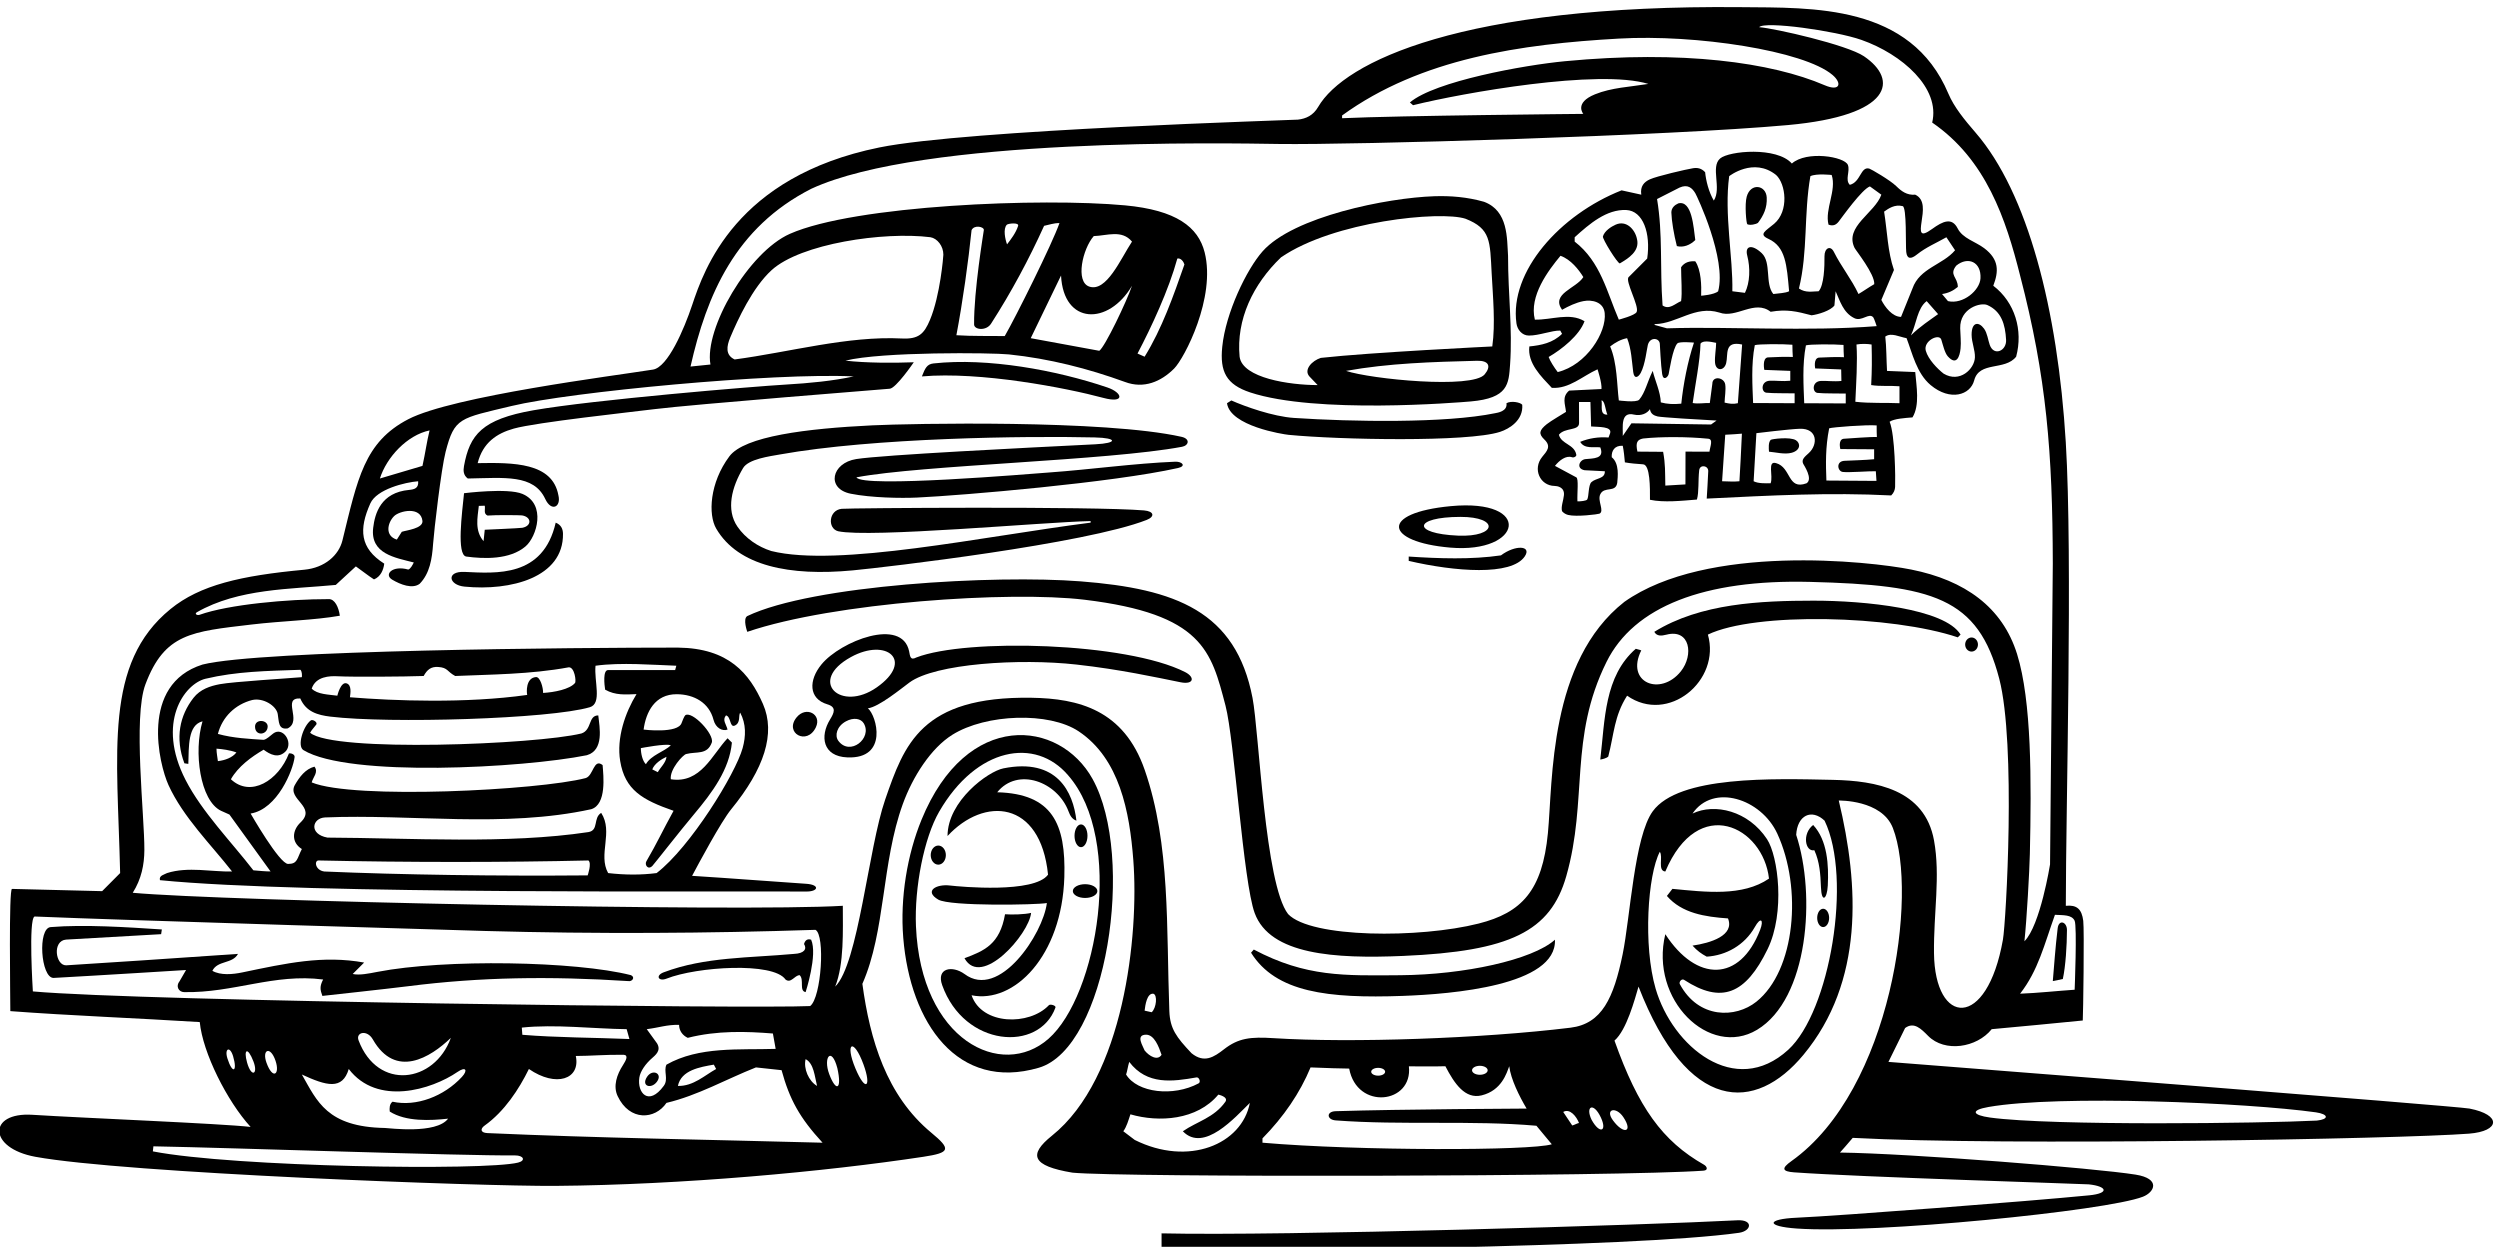
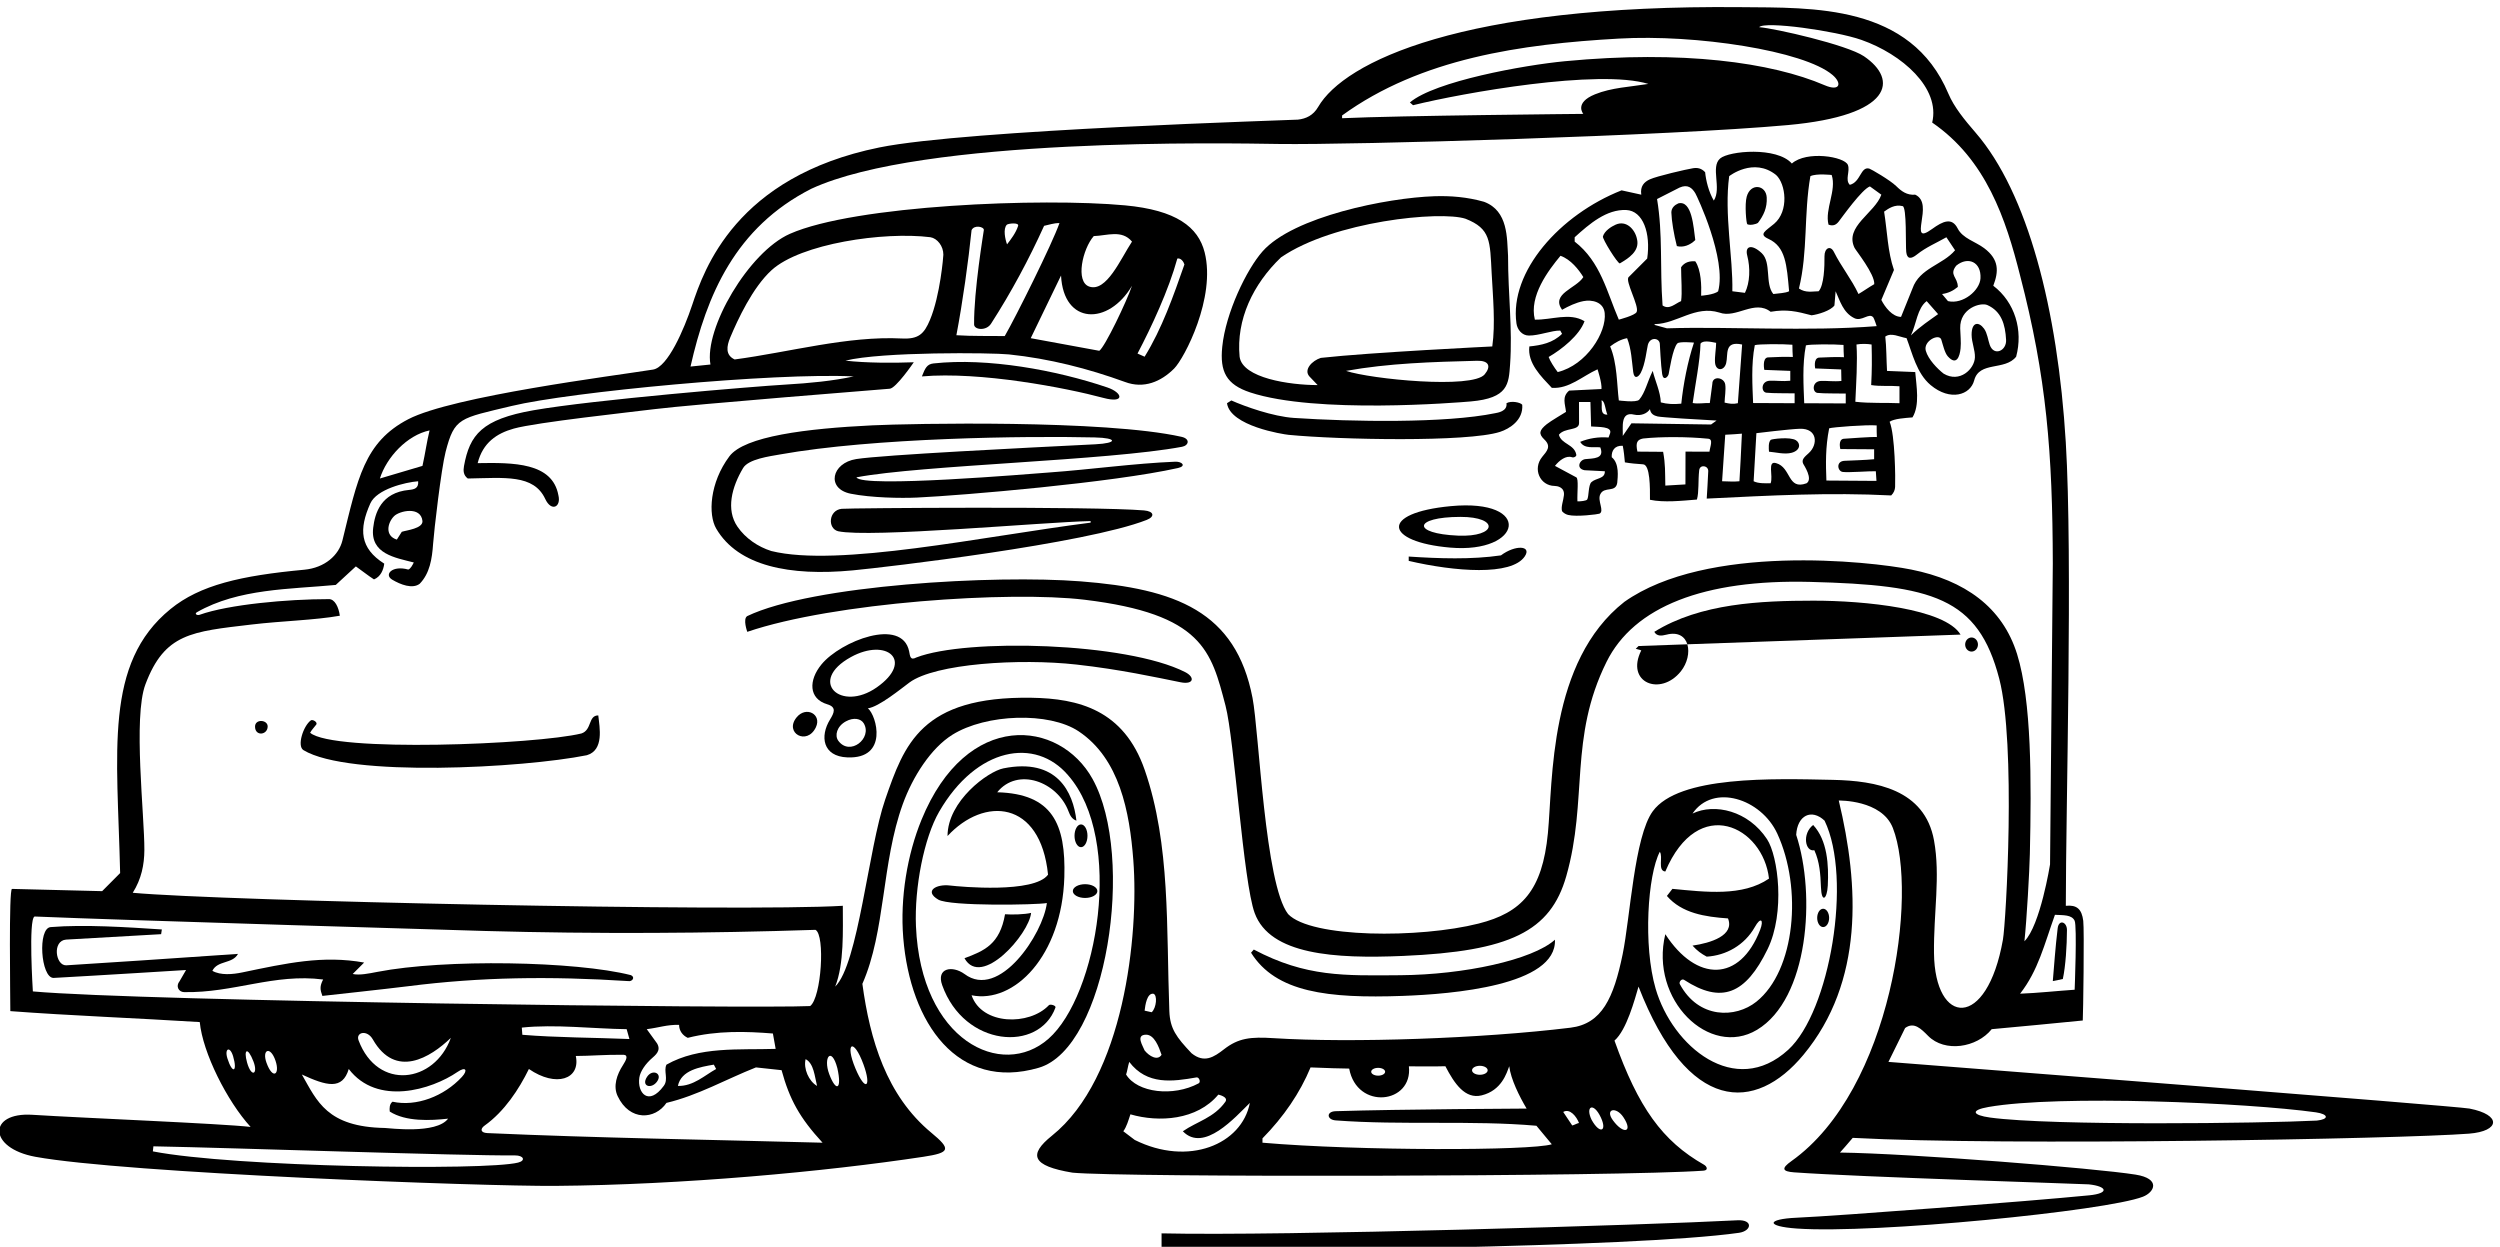
<svg xmlns="http://www.w3.org/2000/svg" version="1.1" id="svg1" width="688.706" height="343.468" viewBox="0 0 688.706 343.468">
  <defs id="defs1" />
  <g id="g1" transform="translate(-75.621,-278.094)">
    <path id="path1" d="m 5683.63,3552.74 c -27.26,5.3 -1117.67,89.83 -1203.54,96.69 11.21,23.48 24.04,47.98 34.54,70.14 18.38,13.52 33.07,-1.57 47.77,-16.39 34.3,-34.57 100.42,-24.73 131.6,14.02 62.87,5.71 122.47,11.43 188.61,17.96 0.81,10.61 3.35,187.79 1,206.46 -3.05,24.29 -13.25,33.42 -36.11,31.13 0,202.5 14.48,719.59 -0.07,960.1 -16.75,276.6 -79.19,516.61 -186.59,641.04 -23.04,26.68 -44.79,53.01 -56.62,81.08 -78.25,185.79 -280.97,177.66 -429.85,179.13 -577.82,5.7 -821.36,-113.39 -875.47,-206.62 -10.19,-17.57 -25,-24.45 -41.97,-26.35 -8.46,-0.96 -685.39,-20.74 -866.88,-57.62 -297.98,-60.54 -363.39,-253.55 -387.72,-326.18 -17.01,-50.81 -50.52,-129.04 -81.19,-133.93 -80.91,-12.91 -414.96,-55.07 -506.87,-102.79 -91.34,-47.43 -104.93,-123.13 -136.43,-251.17 -7.53,-30.58 -36.5,-56.6 -79.04,-60.58 -131.43,-12.28 -215.945,-31.63 -277.109,-81.49 C 783.434,4474.67 811.645,4292.4 817.418,4040.52 l -37.273,-37.45 -186.665,4.67 c -7,1.16 -3.5,-225.17 -3.5,-253.17 123.668,-9.33 262.543,-14.52 392.364,-22.68 6.086,-63.35 56.566,-163.9 105.326,-217.18 -60.72,7 -342.428,18.25 -452.19,25.15 -92.132,5.79 -92.175,-68.99 6.536,-87.04 184.738,-33.78 924.584,-61.46 1077.294,-60.21 262.76,2.14 558.16,29.4 761.76,60.25 56.14,8.5 57.77,15.73 16.54,49.87 -93.03,77.02 -127.11,192.69 -142.79,308.36 48.13,109.16 39.62,250.46 83.66,372.2 20.66,57.12 58.45,116.05 102.72,143.71 69.67,43.51 200.68,47.89 261.7,7.05 84.55,-56.58 105.41,-165.79 113.12,-266.83 11.88,-155.92 -19.58,-451.26 -168.53,-570.63 -49.22,-39.45 -42.03,-62.54 42.51,-76.59 100.04,-10 1135.08,-8.4 1306.99,4.12 10.47,0.77 7.19,8.83 1.28,12.19 -86.55,49.16 -136.38,118.77 -185.63,257.21 25.31,22.04 41.99,85.55 49.81,111.86 102.41,-263.36 241.86,-261.59 341.59,-141.31 125.44,151.31 115.42,350.64 73.17,526.68 0,0 89.15,2.01 112.08,-56.89 52.57,-134.99 -2.24,-542.34 -210.12,-689.91 -21.21,-15.06 -19.4,-21.51 5.61,-23.32 132.5,-9.59 597.06,-23.81 610.22,-24.86 38.46,-4.03 43.22,-18.54 1.13,-22.7 -125.14,-12.35 -516.05,-42.35 -606.67,-46.42 -61.43,-2.76 -64.57,-17.82 1.17,-22.41 161.39,-11.26 641.15,36.55 716.49,65.89 24.32,9.47 37.48,37.39 -15.01,45.79 -84.12,13.46 -466.15,43.79 -612.45,45.72 0,0 19.94,22.27 26.47,30.43 314.62,-16.9 1133.01,-2.35 1276.3,8.7 64.9,5.01 68.06,38.98 1.2,51.97 z m -817.86,389.03 c 5.24,-11.18 0.03,-142.87 0.03,-142.87 -35,-2.33 -78.17,-7 -113.01,-8.22 37.55,48.17 50.01,101.56 72.17,163.39 17.42,-0.97 34.83,0.47 40.81,-12.3 z m -1517.31,1668 c 163.3,118.38 370.68,147.78 573.17,159.21 159.05,9.24 383.54,-24.99 442.67,-75.32 20.26,-17.25 15.54,-34.98 -16.34,-21.26 -109.71,47.24 -294.56,72.93 -538.01,49.73 -84.48,-8.05 -269.38,-41.44 -321.06,-85.42 l 6.54,-5.72 c 102.99,25.48 384.66,75.64 487.43,44.09 -37.47,-6.02 -76.59,-7.65 -110.61,-21.53 -43.8,-17.87 -24.11,-40.52 -24.11,-40.52 0,0 -382.48,-3.47 -499.68,-8.98 z M 1458.34,4957.41 c -6.2,-25.68 -8.53,-45.51 -14.69,-73.48 l -88.18,-26.13 c 13.88,44.09 56.33,89.81 102.87,99.61 z m -14.69,-187.79 c 0.81,-15.51 -33.04,-18.95 -42.84,-22.22 l -10.24,-16.15 c -25,7.65 -19.7,34.44 -5.84,48.47 11.06,11.19 55.73,21.3 58.92,-10.1 z M 636.648,3795.4 c 0,0 -9.566,149.46 3.5,155.17 183.653,-7.83 908.492,-29.28 933.302,-29.98 229.37,-6.4 462.44,-5.01 684.21,2.36 20.41,-10.62 12.31,-140.38 -11.02,-157.88 -114.3,-5.71 -1383.831,9.92 -1609.992,30.33 z M 2260.93,3599.63 c -17.14,9.79 -28.57,35.92 -23.68,55.51 17.15,-8.98 18.72,-35.9 23.68,-55.51 z m -311.89,44.08 c -6.53,-13.06 4.77,-30.3 -5.72,-44.08 -31.28,-42.59 -55.3,-14.39 -50.48,17.32 1.91,12.61 12.38,28.4 27.6,41.41 10.96,9.37 18.58,19.06 4.92,35.16 l -17.15,23.68 c 26.13,3.26 40.93,9.37 66.96,8.98 0,-12.25 7.35,-22.05 17.96,-26.95 61.23,15.52 121.68,13.34 176.35,8.98 l 5.72,-31.84 c -75.11,-2.45 -158.39,5.72 -226.16,-32.66 z m 102.87,-8.98 c -23.67,-13.06 -47.35,-35.92 -79.19,-35.1 6.53,32.65 45.85,39.21 74.42,44.11 z m -179.62,62.06 c -71.31,2.95 -151.81,2.95 -221.81,8.78 l -1.09,14.89 c 68.59,7.35 148.6,-2.45 217.18,-3.26 z m -496.41,-150.24 c 33.48,-21.23 84.1,-18.78 120.84,-14.69 -24.5,-32.66 -122.63,-19.45 -130.87,-19.31 -120.14,2.12 -140.46,55.49 -172.04,110.75 51.42,-23.73 83.96,-32.57 97.16,11.43 58.85,-77.16 171.3,-43.12 225.28,-6.07 17.43,11.96 21.77,3.36 9.12,-10.33 -37.17,-40.23 -94.47,-62.15 -143.78,-51.37 -6.53,-4.89 -6.45,-14.22 -5.71,-20.41 z m -35.04,149.42 c 47.04,-82.26 119.25,-37.58 161.59,3.26 -33.97,-93.94 -151.5,-110.26 -191.16,-5.22 -6.33,16.78 17.55,23 29.57,1.96 z m -220.35,-48.09 c -9.74,27.22 8.09,35.4 18.76,3.95 9.75,-28.7 -5.8,-40.13 -18.76,-3.95 z m -80.9,8.83 c -6.49,20.67 5.34,26.32 11.83,4.33 9.53,-32.22 -1.31,-37.78 -11.83,-4.33 z m 40.73,-8.53 c -7.72,27.64 1.27,33.32 13.3,1.97 10.09,-26.3 -4.31,-34.13 -13.3,-1.97 z m 561.37,-207.32 c -67.92,-17.2 -588.31,-9.43 -756.506,23.23 l 1.129,10.48 c 166.757,-3.14 640.107,-19.81 749.007,-18.84 17.73,0.16 22.91,-10.68 6.37,-14.87 z m -63.52,61.1 c -14.79,0.66 -15.07,8.95 -5.96,15.45 41.47,29.58 71.31,75.44 91.88,117.32 56.39,-38.82 107.29,-21.17 97.16,26.95 29.39,0 61.89,3.06 99.61,2.45 9.56,-1.04 4.73,-11.09 -2.08,-21.62 -12.35,-19.1 -20.77,-43.05 -10.86,-63.97 24.89,-52.59 77.55,-48.79 101.12,-14.02 65.32,15.51 123.29,48.98 185.34,73.48 l 53.07,-5.72 c 16.55,-60.56 37.28,-98.52 84.91,-150.23 -238.6,6.43 -464.55,9.69 -694.19,19.91 z m 707.97,122.18 c -13.09,35.07 4.83,58.1 16.81,12.45 10.19,-45.35 -2.81,-49.98 -16.81,-12.45 z m 70.91,20.18 c 17.36,-47.41 4.19,-58.15 -16.62,-8.46 -22.55,53.86 -3.84,64.37 16.62,8.46 z m 550.52,5.11 c 36.82,-48.61 90.27,-40.73 139.33,-32.14 5.33,0.92 9.49,-9.57 4.35,-12.34 -52.43,-28.21 -127.14,-19.54 -150.21,18.35 2.43,6.44 3.6,16.94 6.53,26.13 z m 35.11,56.34 c 16.79,-0.2 26.12,-24.7 31.84,-41.64 -8.16,-13.07 -25.55,-2.89 -35.11,8.98 -3.26,8.98 -19.59,32.66 3.27,32.66 z m -3.27,49.8 c 1.39,11.83 4.89,36.33 17.97,35.11 9.09,-2.28 6.53,-29.39 -3.27,-38.38 z m -20.41,-267.8 -23.68,17.96 c 6.98,9.68 10.48,22.51 14.7,35.11 58.79,-17.15 137.98,-12.25 182.07,40.82 0,0 21.38,-4.42 14.7,-14.7 -23.68,-33.47 -58.79,-40.82 -88.18,-61.23 43.5,-45.11 108.86,29.51 138.8,58.79 -16.58,-86.23 -127.3,-132.13 -238.41,-76.75 z m 264.54,-5.72 v 8.98 c 44.09,44.91 77.56,93.9 99.6,146.97 31,-1.26 66,-2.43 80,-2.43 16.06,-86.75 132.32,-73.22 123.66,4.67 18.67,0 50.27,-0.61 75.58,0.21 18.77,-36.21 40.96,-68.7 75.08,-60.36 41.45,10.12 51.85,46.13 57.18,60.36 3.33,-27.04 20.83,-62.04 35.99,-87.71 0,0 -259.99,-1.2 -395.47,-5.41 -20.05,-0.62 -18.55,-17.7 -0.02,-19.09 137.42,-10.33 282.51,0.62 415.84,-11.08 l 31.84,-38.37 c -42.86,-13.55 -400.88,-13.88 -599.28,3.26 z m 225.2,146.97 c 0,4.46 6.46,8.08 14.43,8.08 7.97,0 14.44,-3.62 14.44,-8.08 0,-4.47 -6.47,-8.09 -14.44,-8.09 -7.97,0 -14.43,3.62 -14.43,8.09 z m 208.87,3.02 c 0,5.14 7.25,9.31 16.19,9.31 8.94,0 16.19,-4.17 16.19,-9.31 0,-5.14 -7.25,-9.3 -16.19,-9.3 -8.94,0 -16.19,4.16 -16.19,9.3 z m 207.52,-114.3 -18.66,28 c 13.88,8.16 27.79,-9.8 32.69,-22.86 -3.53,-0.47 -9.95,-4.33 -14.03,-5.14 z m 40.16,11.67 c -13.65,28.21 3.85,37.78 19.28,4.63 13.2,-28.36 -2.28,-35.24 -19.28,-4.63 z m 65.71,5.63 c 21.08,-31.55 0.43,-36.84 -21.59,-6.59 -17.11,23.51 6.44,29.27 21.59,6.59 z m 341.58,139.51 c -110.52,-101.1 -239.79,6.99 -274.65,126.39 -26.18,89.72 -16.47,235.96 8.61,283.67 7.34,-9.81 -5.24,-39.54 11.42,-40.83 68.38,161.36 202.79,92.85 214.74,-14.69 -54.7,-37.56 -131.45,-27.77 -200.04,-21.23 l -11.43,-14.7 c 31.03,-35.93 79.2,-43.27 126.56,-46.54 14.14,-35.37 -36.04,-50.98 -73.49,-56.33 9.83,-10.89 18,-16.72 29.4,-22.86 40,2.45 78.38,23.67 99.6,61.23 12.08,21.84 19.2,15.44 11.14,-5.49 -42.02,-109.15 -131.97,-108.76 -196.48,-9.21 -33,-136.06 91.54,-257.15 189.95,-198.08 106.71,64.05 122.18,279.24 81.12,403.83 2.24,40.23 31.47,55 58.79,29.4 57.78,-119.69 11.16,-395.54 -75.24,-474.56 z M 4074.3,4163.8 c 42.77,63.02 142.17,30.95 175.63,-41.67 52.17,-113.23 37.42,-283.5 -43.38,-348.04 -43.07,-34.42 -119.6,-36.01 -158.59,36.48 -2.23,4.14 3.62,12.19 8.95,8.73 77.57,-50.44 127.42,-29.8 172.89,63.68 36.77,75.59 21.97,192.52 -1.16,227.72 -38.62,58.76 -108.39,75.27 -154.34,53.1 z m 291.01,69.79 c -124.9,2.67 -319.41,8.9 -373.4,-65.11 -38.19,-52.35 -46.71,-220.14 -62.36,-296.19 -18.6,-90.36 -42.76,-144.04 -108,-152.04 -183.85,-22.53 -455.8,-31.85 -614.82,-21.69 -47.84,3.06 -72.77,0.41 -102.85,-22.99 -20.7,-16.11 -40.94,-29.63 -67.31,-8.18 -31.49,33.24 -44.57,50.84 -45.93,87.17 -6.45,172.35 2.59,344.61 -50.94,499.36 -43.26,125.06 -137.63,148.2 -234.57,149.72 -228.95,3.59 -263.73,-97.34 -303.08,-210.89 -34.87,-100.6 -55.54,-340.59 -103.56,-387.37 18.78,47.35 15.81,115.92 15.81,167.36 -212.33,-12.84 -1284.62,9.83 -1470.757,26.95 18.059,28.63 23.891,58.32 24.062,88.56 0.411,71.05 -23.597,274.57 2.157,343.07 39.816,105.9 95.617,109.27 219.638,123.99 63.5,7.53 130.58,8.92 183.08,18.26 -2.34,17.5 -10.5,35 -23.15,34.39 -84.77,0 -207,-10.96 -267.213,-32.42 -5.336,-1.9 -11.582,1.92 -5.504,5.4 85.907,49.11 193.197,47.46 287.407,56.41 l 41.64,38.38 c 15.82,-11.16 23.98,-18.16 37.56,-26.94 13.88,5.71 19.6,19.59 21.23,32.65 -50.67,32.09 -52.78,71.11 -28.82,124.75 13.14,29.41 72.18,43.88 99.04,45.89 1.39,-14.58 -8.11,-16.92 -18.73,-17.91 -58.51,-5.46 -70.86,-48.51 -74.41,-78.63 -6.36,-53.88 45.51,-61.75 84.15,-71.65 -2.7,-5.32 -6.53,-13.06 -11.43,-14.69 -33.27,9.37 -50.99,-10.46 -33.27,-20.96 17.22,-10.21 42,-19.84 56.95,-8.44 20.77,21.44 25.55,51.13 27.76,83.05 1.78,25.8 16.76,155.11 25.88,190.28 18.47,71.23 28.82,68.94 136.89,94.94 120.92,29.09 543.03,69.29 708.4,61.19 -43.23,-9.33 -91.15,-13.99 -140.41,-16.87 -66.32,-3.87 -399.28,-31.58 -522.81,-53.2 -106.9,-18.71 -132.24,-50.71 -144,-115.58 -1.72,-9.48 -1.37,-19.06 7.9,-25.81 76.46,1.36 136.38,9.07 160.4,-42.36 12.77,-27.34 33.35,-16.78 27.2,7.79 -12.43,67.86 -93.33,67.67 -167.19,66.41 10.77,42.49 39.48,61.65 74.94,71.58 46.4,12.99 243.62,34.24 292.08,40.33 75.16,9.45 486.17,42.18 486.17,42.18 12.83,0 50.16,54.84 50.16,54.84 -41.63,-1.64 -99.13,-1.55 -141.59,3.35 75.12,18.78 303.51,16.58 338.64,12.92 83.61,-8.7 164.35,-29.41 240.24,-57.01 39.28,-14.85 74.87,0.59 101.95,27.67 21.18,21.18 86.9,147.14 63.25,240.69 -13.3,52.61 -58.73,87.48 -164.93,97.38 -172.11,16.05 -559.76,0.46 -694.22,-59 -85.43,-37.79 -177.89,-196.55 -164.5,-270.67 l -41.3,-4.22 c 33.45,147.84 92.47,288.02 250.13,368.22 231.14,107.01 861.32,94.37 968.34,92.81 153.4,-2.23 808.93,16.81 1054.64,39.16 216.89,19.73 229.28,93.87 157.38,142.55 -34.91,23.64 -184.38,57.78 -217.04,60.23 11.42,13.07 158.37,-7.54 211.82,-26.35 84.21,-29.62 163.88,-99.67 146.6,-171.23 111.86,-76.75 152.75,-200.17 182.08,-316.79 54.93,-210.86 67.21,-367.35 67.76,-596.84 l -5.71,-622.96 c 0,0 -20.21,-126.58 -53.07,-159.21 4.86,45.47 10.44,145.51 11.24,180.81 3.45,151.87 3.74,316.78 -26.38,413.75 -30.32,97.62 -108.39,153.15 -219.18,175.36 -87.2,17.48 -423.57,53.91 -594.4,-66.94 -156.85,-123.25 -147.86,-370.7 -158.3,-478.99 -11.52,-119.39 -54.5,-164.77 -143.43,-187.28 -121.76,-30.84 -347.27,-30.3 -394.71,19.62 -48.17,62.05 -60.01,376.79 -73.68,447.72 -34.57,179.35 -158.71,226.04 -356.2,241.45 -177.59,13.84 -555.52,-7.42 -690.32,-71.92 -9.79,-5.71 0,-32.66 0,-32.66 179.34,61.03 544.1,85.16 698.45,66.51 245.34,-29.65 262.47,-106.37 292.1,-219.37 18.55,-70.74 36.61,-365.03 60.43,-429.67 31.84,-86.42 165.65,-94.89 307.69,-88.74 221.5,9.58 305.05,50.72 337.69,165.18 45.21,158.54 5.18,286.12 83.39,443.85 56.76,114.48 202.18,171.27 421.33,165.7 254.53,-6.47 348.35,-32.08 392.14,-200.7 35.02,-134.91 14.08,-503.58 7.59,-540.35 -33.16,-187.85 -141.11,-178.89 -142.78,-27.87 -0.92,83.91 13.52,159.28 0.06,233.41 -19.26,106.11 -121.05,123.56 -209.19,125.45 z m -2284.04,916.66 c 15.36,36.53 45.96,102.94 85.47,139.05 60.13,54.95 232.37,80.34 328.98,68.26 14.29,-2.33 27.01,-18.5 26.84,-36.31 -0.02,-2.97 -6.35,-83.96 -27.74,-134.99 -12.15,-28.99 -23.61,-40.2 -58.17,-38.46 -112.45,5.64 -231.9,-28.17 -346.36,-43.43 -19.58,9.08 -16.82,27.36 -9.02,45.88 z m 504.96,26.63 c 0.12,-11.22 25.04,-14.06 35.09,1.58 42.43,65.98 78.54,133.54 109.89,202.7 10.83,2.22 19.58,5.72 31.85,5.71 -14.7,-42.46 -91.02,-195.55 -113.34,-234.05 -31.5,0.43 -66.93,-0.44 -100.18,1.75 13.06,68.58 24.93,153.56 31.44,217.6 5.38,11.84 26.2,7.1 25.43,0.27 -0.6,-5.26 -20.88,-125.86 -20.18,-195.56 z m 67.8,206.55 c 2.56,2.65 25.79,5.26 23.36,-2.41 -4.59,-14.56 -15.21,-28.22 -22.92,-38.24 -3.87,10.41 -8.6,32.24 -0.44,40.65 z m 259.26,-126.38 c -10.62,-31.84 -56.34,-127.37 -67.77,-134.71 l -141.98,26.1 62.78,129.84 c 5.03,-102.71 98.47,-103.85 146.97,-21.23 z m -79.2,102.88 c 27.76,0.81 57.97,13.87 79.2,-11.43 -23.51,-35.7 -52.95,-105.51 -88.66,-93.13 -28.99,10.04 -13.86,77.91 9.46,104.56 z m 90.63,-243.31 c 29.06,55.45 64.5,131.45 82.46,196.77 7.35,1.63 13.07,-6.53 14.7,-12.25 -22.86,-65.32 -46.54,-133.09 -82.47,-191.05 z M 5367.48,3527.86 c -111.66,-5.75 -549.77,-11.26 -676.99,6.3 -36.49,5.03 -41.17,15.2 -3.36,21.83 146.13,25.64 535,8.99 678.38,-11.05 26.45,-3.87 27.62,-14.37 1.97,-17.08" style="fill:#000000;fill-opacity:1;fill-rule:nonzero;stroke:none" transform="matrix(0.133,0,0,-0.133,0,1056)" />
    <path id="path2" d="m 1875.56,3829.05 c -114.18,29.16 -385.75,33.91 -525.08,6.87 -18.78,-3.65 -37.39,-7.45 -51.35,-4.42 l 23.68,23.68 c -85.73,15.51 -161.17,-1.44 -252.29,-20.41 -19.59,-4.09 -44.91,-6.54 -62.05,3.26 10.61,22.04 41.64,13.88 53.07,35.11 -92.263,-6.53 -325.77,-22.05 -355.981,-23.68 -22.137,-0.53 -29.098,50.95 -0.079,53.28 l 196.848,11.22 1.485,9.78 c -71.168,4.66 -159.879,10.64 -230.094,4.92 -27.715,-1.71 -20.739,-105.24 5.715,-105.32 90.629,4.89 274.546,16.4 274.546,16.4 l -13.277,-22.94 c -8.89,-10.9 -1.89,-22.56 8.981,-22.86 102.296,-2.04 186.976,39.19 288.216,26.13 -7.42,-14.17 -6.26,-21.16 -1.59,-34 0,0 137.83,15.03 177.31,20.05 150.13,19.09 293.96,21.03 456.22,10.68 8.14,-1.56 15.14,7.77 5.72,12.25" style="fill:#000000;fill-opacity:1;fill-rule:nonzero;stroke:none" transform="matrix(0.133,0,0,-0.133,0,1056)" />
-     <path id="path3" d="m 2238.48,4018.33 c -78.92,5.34 -153.55,11.25 -236.37,16.47 13.53,25.44 59.85,112 80.96,137.84 68.26,83.55 92.78,157.11 65.73,218.35 -27.84,63.06 -70.69,115.37 -176.08,116.55 -205.75,0 -865.46,-4.9 -984.661,-35.11 -130.954,-41.29 -89.766,-207.32 -70.543,-249.53 30.461,-66.89 88.634,-123.84 131.774,-179.12 -41.65,-1.04 -91.442,10.61 -134.712,-3.26 -5.719,-3.27 -17.148,-4.9 -14.699,-14.7 303.821,-30.3 1178.641,-22 1338.581,-23.55 25.41,-0.25 28.99,14.1 0.02,16.06 z m -970.39,429.82 c 31.05,-1.6 137.61,-0.9 178.01,0.6 7.29,13.14 15.24,19.75 30.26,18.67 20.25,-1.45 17.65,-9.3 35.05,-18.67 72.57,3.19 155.95,3.27 235.14,17.96 12.25,0.82 15.85,-29.05 13.05,-32.42 -10.9,-13.14 -43.24,-19.34 -66.12,-20.65 0.31,11.18 -6.13,33.59 -14.75,32.88 -21.53,-1.76 -19.48,-31.86 -18.19,-37.01 -126.88,-17.94 -275.63,-12.25 -367.12,-4.85 1.1,8.82 3.81,25.16 -6.83,28.79 -12.35,4.21 -19.3,-25.52 -19.3,-25.52 -17.13,2.45 -41.63,2.45 -53.07,14.69 8.46,25.39 37.26,26.39 53.87,25.53 z m -174.71,-401.92 c -45.78,59.22 -106.267,120.62 -140.462,187.19 -61.043,118.83 -2.746,198.26 40.727,209.48 65.315,15.51 126.945,16.22 197.165,18.67 3.27,-3.27 3.5,-10.5 3,-15.27 -26.95,-2.45 -142.11,-9.29 -169.92,-14.53 -19.89,-3.75 -40.495,-10.39 -54.597,-28.39 -28.578,-36.74 -38.41,-83.22 -18.813,-135.48 l 8.184,-1.22 c 1.149,36.22 -1.184,80.55 29.395,88.18 -18.782,-62.87 -5.207,-164.54 38.371,-185.34 l 17.38,-7.78 85.17,-117.84 c -10.5,0 -22.17,1.17 -35.6,2.33 z m -76.4,252 c 11.43,-0.81 28.23,-2.98 41.29,-7.87 -8.16,-10.62 -23.67,-16.34 -38.37,-17.97 -0.59,6.01 -2.92,16.51 -2.92,25.84 z m 768.83,-262.49 c -186.16,-1.63 -386.17,1.16 -545.46,8.04 -19.21,2.46 -21.54,23.46 -11.43,22.86 184.52,-4.08 385.37,-4.08 558.46,0 7.35,-5.71 -1.57,-30.9 -1.57,-30.9 z m 142.82,4.78 c -31.84,-4.09 -64.5,-4.09 -100.43,0 -21.39,38.38 11.28,85.05 -14.39,124.71 -17.15,-10.61 -4.52,-36.16 -26.43,-39.8 -167.38,-25.31 -369.86,-12.25 -540.5,-11.43 -39.07,7.1 -31.93,40.63 -4.78,41.77 177.06,7.44 371.26,-22.4 550.99,17.01 32.39,9.95 25.39,69.45 23.68,91.45 -18.78,14.7 -18.78,-22.05 -35.11,-26.94 -97.16,-25.32 -480.89,-44.91 -567.44,-8.99 2.45,10.62 14.7,21.23 5.71,32.66 -18.77,-4.9 -31.02,-21.23 -40.82,-38.37 -15.96,-29.64 46.33,-44.7 11.83,-77.32 -16.87,-15.97 -19.8,-40.91 2.87,-54.95 -10.3,-19.95 -8.56,-30.89 -28.54,-30.87 -17.92,0.02 -77.6,104.35 -77.6,104.35 55.88,9.15 88.15,90.58 91.11,116.98 0.66,5.88 -7.63,8.42 -11.74,7.54 -21.56,-56.05 -79.21,-92.05 -120.2,-53.48 14.7,26.12 42.46,46.53 67.77,61.23 13.07,-9.8 31.03,-19.59 46.54,-2.45 14.8,18.55 -7.06,50.74 -26.63,36.03 -6.66,-5 -13.36,-12.08 -19.91,-13.17 -29.38,2.03 -62.63,3.34 -94.71,12.25 8.98,35.11 35.92,61.23 71.03,70.22 22.68,5.27 49.89,-11.84 52.88,-28.82 2.76,-15.67 0.79,-33.18 20.6,-29.97 31.03,15.51 -13.06,63.68 26.13,62.05 11.9,-27.75 36.12,-34.45 62.09,-37.62 121.71,-14.84 455.3,-4.91 537.73,19.49 25.66,7.6 8.52,53.97 11.71,85.9 53.07,7.34 119.22,1.65 167.38,0 L 1967,4461 h -138.8 c -11.23,0.2 -7.79,-30.41 -6.22,-40.55 21.22,-12.25 42.97,-10.07 65.01,-9.26 -23.41,-38.19 -41.71,-90.8 -33.85,-138.53 9.88,-59.97 45.88,-80.63 110.6,-103.14 -22.22,-40.16 -34.36,-67.1 -56.33,-104.65 -4.17,-7.12 3.27,-18.67 12.39,-9.56 3.21,3.19 58.25,73.64 86.18,106.87 38.07,45.3 73.41,93.01 78.59,148.59 l -8.98,8.98 c -31.84,-33.48 -55.52,-94.71 -117.57,-84.91 -2.61,20.67 25.39,50.86 31.84,52.25 22.05,5.71 43.28,-2.45 53.07,23.68 5.72,17.14 -40.77,66.36 -54.86,56.67 -2.01,-1.39 -6.79,-13.24 -7.56,-15.73 -7.09,-22.99 -78.83,-14 -78.83,-14 4.78,35.82 23.01,73.67 69.04,73.25 35.48,-0.32 66.67,-17.53 75.78,-53.04 4.36,-16.96 18.4,-24.19 29.09,-20.21 -2.93,11.42 -11.43,19.59 -3.26,29.39 10.61,-2.45 7.33,-25.4 17.96,-21.22 13.06,5.71 7.35,21.22 11.43,26.94 12.53,-23.59 11.92,-48.67 5.07,-73.44 -14.7,-53.24 -108.44,-205.31 -178.16,-258.86 z m -22.22,225.49 c -7,6.56 -10.5,22.31 -10.44,33.33 0,0 53.61,10.4 62.05,5.71 -13.88,-13.06 -40.99,-20.26 -51.61,-39.04 z m 42.63,15.36 c -1.07,-12.3 -12.88,-22.36 -17.96,-31.84 l -11.43,5.72 c 4.08,11.43 18.7,21.26 29.39,26.12" style="fill:#000000;fill-opacity:1;fill-rule:nonzero;stroke:none" transform="matrix(0.133,0,0,-0.133,0,1056)" />
    <path id="path4" d="m 1096.83,4343.45 c 0.46,-20.04 25.69,-17.13 26.18,0.44 0.41,14.49 -26.56,16.72 -26.18,-0.44" style="fill:#000000;fill-opacity:1;fill-rule:nonzero;stroke:none" transform="matrix(0.133,0,0,-0.133,0,1056)" />
    <path id="path5" d="m 1772.98,4329.73 c -93.65,-23 -514.54,-39.71 -562.03,1.45 2.95,5.89 8.73,11.36 12.62,16.83 3.64,5.14 -7.52,11.44 -11.06,8.87 -15.83,-11.47 -29.25,-53.27 -15.37,-61.71 93.59,-56.9 455.42,-36.99 586.97,-10.53 35.93,10.61 26.49,57.06 23.68,82.46 -21.23,0 -12.77,-30.01 -34.81,-37.37" style="fill:#000000;fill-opacity:1;fill-rule:nonzero;stroke:none" transform="matrix(0.133,0,0,-0.133,0,1056)" />
-     <path id="path6" d="m 1530.59,4633.87 c 95.99,-9.45 205.18,18.86 204.11,109.24 -0.13,10.04 -3.76,18.65 -15.09,23.25 -26.04,-114.01 -123.2,-104.94 -188.98,-102.03 -38.22,1.69 -33.13,-27.2 -0.04,-30.46" style="fill:#000000;fill-opacity:1;fill-rule:nonzero;stroke:none" transform="matrix(0.133,0,0,-0.133,0,1056)" />
-     <path id="path7" d="m 1534.27,4696.14 c 36.44,-5 90.38,-6.88 122.99,21.18 23.2,19.96 43.61,87.36 -6.63,108.59 -30.5,12.88 -120.9,1.41 -120.9,1.41 -4.09,-40.83 -15.75,-127.75 4.54,-131.18 z m 26.08,104.93 12.3,0.39 c 1.63,-7.35 -3.27,-16.33 5.71,-20.41 16.86,1.49 68.11,0.83 71.31,0.34 20.06,-3.07 20.91,-21.8 0.78,-25.67 -4.66,-0.9 -77.8,-4.06 -77.8,-4.06 l -2.45,-23.68 c -18.78,22.04 -12.47,48.59 -9.85,73.09" style="fill:#000000;fill-opacity:1;fill-rule:nonzero;stroke:none" transform="matrix(0.133,0,0,-0.133,0,1056)" />
    <path id="path8" d="m 1908.61,3618.2 c -12.41,-19.29 8.74,-25.57 20.45,-10.15 13.06,17.2 -8.96,28.03 -20.45,10.15" style="fill:#000000;fill-opacity:1;fill-rule:nonzero;stroke:none" transform="matrix(0.133,0,0,-0.133,0,1056)" />
-     <path id="path9" d="m 2195.61,3820.07 c 11.43,-8.98 18.78,8.98 29.39,8.98 9.8,-9.8 -1.7,-32.48 12.25,-35.11 0,0 25.31,77.57 11.43,108.59 -7.34,2.45 -12.54,-0.96 -14.7,-8.98 6.82,-10.65 -0.35,-19.52 -20.41,-20.41 -92.6,-8.49 -185.21,-6.04 -270.23,-38.15 -17.89,-6.76 -10.9,-19.77 5.94,-13.1 62.3,24.72 220.79,35.08 246.33,-1.82" style="fill:#000000;fill-opacity:1;fill-rule:nonzero;stroke:none" transform="matrix(0.133,0,0,-0.133,0,1056)" />
    <path id="path10" d="m 2334.74,4667.48 c 69.01,6.5 482.81,55.09 608.81,104.46 17.53,6.86 15.68,18.02 -5.53,19.78 -105.06,8.75 -610.72,4.85 -626.03,3.3 -27.18,-2.75 -29.75,-40.68 -7.45,-46.45 65.9,-14.22 425.41,18.91 523.02,21.05 v -3.26 c -223.71,-28.58 -522.59,-93.04 -661.34,-58.79 -27.56,8.68 -53.52,26.28 -70.11,50.42 -24.21,35.23 -11.88,81.96 11.63,121.42 11.12,18.68 54.87,24.32 76.37,28.17 193.14,34.65 510.06,38.63 651.99,35.27 47.67,-1.01 47.35,-11.9 1.34,-14.2 -146.53,-7.32 -440.17,-21.91 -495.26,-30.58 -51.42,-8.09 -62.81,-61.49 -11.51,-71.79 42.31,-8.49 103.81,-9.55 137.5,-7.96 95.12,4.47 405.57,30.95 540.37,61.18 17.81,3.99 8.6,13.71 -5.76,13.11 -85.27,-3.53 -174.65,-16.12 -260.89,-22.32 -35.59,-2.56 -389.6,-32.71 -399.32,-10.04 135.4,25.51 520.16,34.39 674.31,63.24 14.1,2.64 17.49,16.49 -0.97,20.64 -159.41,35.76 -562.64,27.56 -640.52,23.78 -136.35,-6.62 -264.88,-22.49 -296.06,-64.22 -40.97,-54.83 -44.28,-120.58 -27.25,-149.7 45.48,-77.77 152.44,-98.79 282.66,-86.51" style="fill:#000000;fill-opacity:1;fill-rule:nonzero;stroke:none" transform="matrix(0.133,0,0,-0.133,0,1056)" />
    <path id="path11" d="m 2218.57,4363.02 c -26.24,-32.23 21.64,-59.27 39.98,-20.43 12.67,26.87 -20.3,44.59 -39.98,20.43" style="fill:#000000;fill-opacity:1;fill-rule:nonzero;stroke:none" transform="matrix(0.133,0,0,-0.133,0,1056)" />
    <path id="path12" d="m 3023.38,4456.8 c -121.55,61.85 -452.91,70.42 -556.7,30.33 -13.06,-7.08 -13.06,3.25 -15,12.62 -14.68,71.18 -141.79,21.31 -181.55,-27 -26.92,-32.7 -26.88,-71.1 12.05,-82.64 19.73,-5.86 14.14,-17.67 5.52,-31.76 -21.01,-34.37 -15.42,-76.17 36.07,-78.24 85.34,-3.43 60.83,86.52 42.48,101.69 22.72,2.77 69.27,41.09 86.16,53.52 53.18,39.13 227.83,50.25 346.1,37.08 91.03,-10.13 164.97,-26.56 215.21,-36.63 27.83,-5.57 30.39,10.48 9.66,21.03 z m -718.41,-142.23 c -7.93,10.8 -3.2,29.95 15.76,40.24 16.2,8.8 31.08,5.64 36.91,-4.09 18.49,-30.83 -28.7,-68.78 -52.67,-36.15 z m 79.47,110.48 c -74.37,-52.05 -143.97,13.05 -53.3,62.93 74.25,40.84 132.09,-7.8 53.3,-62.93" style="fill:#000000;fill-opacity:1;fill-rule:nonzero;stroke:none" transform="matrix(0.133,0,0,-0.133,0,1056)" />
    <path id="path13" d="m 2831.58,4235.48 c -68.2,123.05 -260.59,144.65 -354.37,-84.76 -29.2,-71.44 -44.57,-161 -37.71,-244.45 14.55,-176.94 112.77,-317.95 280.64,-269 141.44,41.25 200.74,437.11 111.44,598.21 z M 2465.8,3930.34 c -3.38,80.06 16.68,183.04 48,237.24 77.5,134.12 199.47,155.02 267.22,75.42 116.57,-133.17 60.92,-456.31 -40.75,-545.75 -96.74,-85.1 -264.45,-3.95 -274.47,233.09" style="fill:#000000;fill-opacity:1;fill-rule:nonzero;stroke:none" transform="matrix(0.133,0,0,-0.133,0,1056)" />
    <path id="path14" d="m 2854.06,5024.74 c 45.05,-12.13 40.55,10.67 8.11,21.67 -106.36,36.08 -248.29,61.91 -359.91,49.75 -13.78,-1.5 -17.47,-9.84 -24.15,-26.9 120.86,10.49 298.01,-23.51 375.95,-44.52" style="fill:#000000;fill-opacity:1;fill-rule:nonzero;stroke:none" transform="matrix(0.133,0,0,-0.133,0,1056)" />
    <path id="path15" d="m 2741.13,3766.86 c -40.27,-42.72 -138.86,-41.77 -160.15,20.55 88.01,-17.97 187.23,81.27 192.16,244.86 3.34,110.53 -24.84,172.63 -139.09,175.62 42.62,52.65 124.7,21.94 147.77,-39.57 3.19,-8.5 7.13,-16.14 16.34,-19.21 -6.69,59.29 -40.04,130.67 -151.36,108.29 -31.71,-6.37 -115.46,-67.34 -115.62,-140.14 75.55,81.87 192.43,75.04 208.2,-80.01 -28.58,-39.19 -181.17,-25.08 -203.29,-22.48 -28.81,3.39 -53.91,-11.63 -24.13,-29.19 24.16,-14.24 204.42,-11.08 224.97,-7.12 -7.77,-63.75 -98.49,-201.39 -170.64,-146.96 -25.45,18.3 -58.84,12.34 -46.17,-23.19 45.79,-128.29 200.51,-139.59 234.61,-46.36 1.59,4.36 -10.92,7.76 -13.6,4.91" style="fill:#000000;fill-opacity:1;fill-rule:nonzero;stroke:none" transform="matrix(0.133,0,0,-0.133,0,1056)" />
    <path id="path16" d="m 2704.27,3958.05 c -13.06,-3.26 -39.97,-3.98 -53.97,-2.81 -10.75,-62.4 -43.16,-75.84 -84.01,-91.08 34.96,-62.94 133.94,50.21 137.98,93.89" style="fill:#000000;fill-opacity:1;fill-rule:nonzero;stroke:none" transform="matrix(0.133,0,0,-0.133,0,1056)" />
    <path id="path17" d="m 4167.04,3321.34 c -187.56,-9.85 -941.05,-32.9 -1192.52,-27.07 v -35.93 c 190.59,-0.73 976.68,5.89 1195.88,37.05 26.59,3.78 30.09,27.7 -3.36,25.95" style="fill:#000000;fill-opacity:1;fill-rule:nonzero;stroke:none" transform="matrix(0.133,0,0,-0.133,0,1056)" />
    <path id="path18" d="m 3158.12,5036.08 c 135.9,-44.98 429.25,-21.07 456.7,-18.68 77.88,6.8 78.72,36.03 81.58,76.4 5.28,74.36 -4.2,143.9 -4.2,225.3 -2.45,35.93 0.81,93.08 -49.81,111.86 -34.78,9.89 -69.11,12.63 -103.25,11.49 -97.19,-3.26 -291.49,-42.03 -355.32,-114.07 -33.19,-37.47 -76.51,-127.29 -83.61,-197.86 -5.17,-51.36 8.27,-78.02 57.91,-94.44 z m 485.65,37.42 c -25.48,-30.71 -235.7,-9.95 -287.14,7.2 87.99,15.91 178.84,18.58 271.33,20.94 24.81,0.63 29.56,-11.58 15.81,-28.14 z m -421.86,242.34 c 109.41,75.11 330.37,96.85 382.11,80.01 52.71,-20.71 50.64,-46.37 54.23,-113.07 2.6,-48.42 7.98,-104.61 1.29,-151.46 0,0 -252.29,-12.25 -355.16,-23.68 -17.97,-5.72 -36.04,-24.39 -23.68,-38.38 l 17.14,-17.96 c -57.96,0 -155.93,14.45 -161.66,58.79 -7.34,76.75 27.76,150.23 85.73,205.75" style="fill:#000000;fill-opacity:1;fill-rule:nonzero;stroke:none" transform="matrix(0.133,0,0,-0.133,0,1056)" />
    <path id="path19" d="m 3665.6,4993.1 c -103.21,-21.24 -297.3,-17.82 -416.9,-9.83 -43.39,2.9 -101.54,23.69 -129.66,36.19 l -8.99,-5.71 c 6.54,-47.36 116.27,-64.41 127.64,-65.52 105.18,-10.23 370.76,-15.48 437.65,6.09 20.09,6.47 48.69,24.47 46.25,56.16 -3.27,4.9 -22.86,8.98 -32.66,3.27 2.47,-17.12 -19.24,-19.8 -23.33,-20.65" style="fill:#000000;fill-opacity:1;fill-rule:nonzero;stroke:none" transform="matrix(0.133,0,0,-0.133,0,1056)" />
    <path id="path20" d="m 3165.57,3882.12 -5.71,-6.53 c 51.41,-82.27 158.94,-95.05 314.15,-89.48 102.14,3.67 319.31,21.28 315.35,116.42 -46.69,-42.08 -189.09,-72.58 -320.07,-73.57 -116.22,-0.87 -195.42,-4.08 -303.72,53.16" style="fill:#000000;fill-opacity:1;fill-rule:nonzero;stroke:none" transform="matrix(0.133,0,0,-0.133,0,1056)" />
    <path id="path21" d="m 3573.72,4800.57 c -148.96,-14.02 -136.92,-74.23 -1.3,-85.91 150.07,-12.91 172.51,102.03 1.3,85.91 z m 19.69,-22.28 c 81.52,0.17 76.23,-42.25 -4.81,-38.82 -96.66,4.1 -93.09,38.59 4.81,38.82" style="fill:#000000;fill-opacity:1;fill-rule:nonzero;stroke:none" transform="matrix(0.133,0,0,-0.133,0,1056)" />
    <path id="path22" d="m 3677.5,4698.59 c -60.42,-8.98 -129.82,-6.54 -191.05,-2.45 v -8.98 c 94.97,-22.16 213.14,-31.64 240.47,9.45 14.88,22.37 -19.66,24.3 -49.42,1.98" style="fill:#000000;fill-opacity:1;fill-rule:nonzero;stroke:none" transform="matrix(0.133,0,0,-0.133,0,1056)" />
    <path id="path23" d="m 3735.16,5153.86 c 21.22,-0.17 47.82,10.81 65.18,10.33 l 3.71,-6.75 c -18.78,-18.78 -43.27,-23.67 -67.76,-26.12 -4.2,-34.5 24.24,-62.07 46.53,-85.73 35.89,-2.59 63.69,24.49 94.72,38.37 0,0 9.42,-28.27 8.16,-40.82 l -66.95,-3.27 c -15.52,-13.06 -8.17,-27.76 -6.53,-44.09 -4.9,-3.26 -31.84,-18.98 -39.91,-25.51 -15.51,-12.57 -17.47,-19.76 -4.8,-31.85 14.94,-14.26 4.91,-24.22 -4.51,-35.72 -20.43,-24.99 -4.75,-59.88 25.54,-60.31 4.77,-0.07 20.97,-1.92 19.42,-18.98 -1.01,-11.14 -6.64,-24.28 -3.91,-33.38 3.66,-4.18 7.95,-6.54 12.6,-7.73 17.12,-4.38 62.23,1.4 64.83,2.63 11,5.23 -4.84,27 1.77,40.21 8.16,17.15 31.84,2.45 35.11,23.68 0.98,11.75 4.9,40 -11.43,53.07 -0.82,13.06 5.85,24.74 22.86,23.68 2.24,-10.75 3.4,-23.61 4.42,-34.38 12.69,-2.19 23.63,-3.06 37.22,-4 15.28,0.06 14.85,-49.37 14.7,-73.48 29.02,-6.08 65.33,-2.14 97.27,0.48 4.49,15.72 2.24,39.01 4.71,60.77 1.43,12.59 19.25,9.81 18.73,-2.13 -0.86,-19.97 -2.08,-39.74 -3.14,-56.67 133.08,6.53 254.73,13.06 382.1,6.53 5.66,5.66 7.81,11.58 8.11,17.72 0.77,16.02 0.06,107.2 -11.37,134.96 9.49,6.38 31.8,7.7 47.35,8.98 15.52,25.31 8.16,64.5 5.72,93.9 l -58.46,2.38 c -1.31,21.87 -1.15,50.69 -3.6,71.1 12.25,8.98 28.98,-0.66 44.09,-3.27 11.7,-30.53 20.81,-72.94 49.93,-97.23 40.59,-33.84 82.16,-20.64 90.12,9.75 10.57,40.4 63.58,19.54 86.93,49.11 14.7,54.7 -2.45,112.67 -47.35,146.96 11.32,29.64 12.39,54.26 -18.92,77.84 -18.28,13.76 -44.33,20 -54.81,40.74 -11.95,23.64 -30.65,15.22 -53.03,-1.01 -25.52,-18.5 -25.05,-6.8 -21.75,15.28 3.13,20.96 7.55,46.05 -13.15,55.76 -17.44,-1.49 -28.81,7.31 -39.32,17.66 -12.62,12.43 -52.34,35.38 -55.8,36.34 -18.2,5.08 -17.77,-28.1 -40.42,-33.59 -10.43,10.43 1,28.14 -3.94,41.09 -6.67,17.52 -85.81,30.16 -116.08,3 -31.03,35.22 -130.33,26.4 -148.66,10.43 -20.25,-17.65 3.59,-61.31 -13,-87.18 -10.61,17.96 -16.33,41.64 -17.96,58.78 -7.81,8.46 -16.26,9.66 -25.16,8.25 -13.43,-2.13 -74.92,-16.35 -89.38,-23.02 -12,-5.53 -20.32,-14.37 -17.73,-31.76 l -40.82,8.98 c -127.71,-50.46 -232.68,-168.28 -217.74,-275.66 1.76,-12.72 11.4,-25 25.56,-25.12 z m 162.79,-163.79 c -17.15,-0.82 -9.67,19.68 -12.25,29.39 6.95,0.36 8.16,-20.41 12.25,-29.39 z m 5.71,-38.38 -3.27,-8.98 c -21.22,1.63 -40.82,-1.63 -58.78,-8.98 8.98,-15.51 28.73,-9.73 41.64,-11.43 9.55,-24.33 -15.07,-22.65 -30.91,-24.37 -12.11,-1.3 -20.06,-19.43 -1.75,-22.98 l 42.06,-2.13 c 0.65,-16.03 -18.1,-13.63 -27.77,-22.53 -6.69,-6.16 -5.05,-30.02 -8.74,-35.98 -1.78,-2.86 -14.24,-4.06 -20.25,-3.86 -0.81,17.14 2.95,47.49 -2.44,49.8 l -44.09,23.68 c 8.98,11.43 22.86,22.04 35.1,17.96 4.09,-1.64 10.44,1.99 8.99,5.71 -4.09,21.23 -31.03,21.23 -35.93,40.83 12.25,15.51 41.76,7.51 41.76,24.14 l -0.12,43.62 h 23.68 l 1.37,-50.62 c 15.32,-1.32 43.75,0.43 39.45,-13.88 z m 205.75,-38.37 -49.63,0.18 -0.17,-67.95 -41.65,-2.45 c -0.62,28.84 0.25,43.72 -4.56,69.97 l -53.24,0.43 c -4.09,18.79 -0.57,24.68 11.68,27.13 37.56,4.08 93.48,3.71 134.3,-0.37 12.26,-0.51 4.09,-17.14 3.27,-26.94 z m 3.27,56.33 -164.93,2.46 -17.96,-26.13 c 0.82,17.15 -5.72,51.43 23.67,44.09 14,-3.07 26.69,2.18 32.67,11.43 1.35,-9.84 8.17,-13.38 15.94,-15.19 8.18,-1.9 88.56,-6.86 122.04,-8.49 z m 58.78,-117.57 c -9.75,-1.14 -26.37,-0.26 -35.92,0 2.45,31.85 4.3,67.99 6.53,96.35 10.46,0.51 26.36,1.45 34.52,2.26 -1.75,-38.94 -3.5,-71.75 -5.13,-98.61 z m -3.26,161.67 c -10.62,-2.45 -17.42,-0.93 -27.49,1.25 0.25,11.75 3.07,26.48 1.33,37.7 -2.31,14.87 -26.7,18.42 -26.7,1.24 l -5.25,-39.81 c -10.94,0.44 -23.63,-2.19 -35.44,0 4.9,35.92 15.37,87.83 16.19,122.94 4.9,7.34 20.13,4.2 32.37,1.75 0,-11.41 -3.21,-28.6 -2.32,-40.7 1.34,-18.34 18.85,-18.06 23.09,-1.36 4.53,17.84 -4.82,46.83 33.05,38.56 z m 35.08,120.25 c 7.38,2.43 57.75,2.63 77.87,0.88 0,-8.75 0.44,-19.25 0.88,-25.38 -11.82,0.71 -38.07,0 -52.07,-0.87 -11.72,-1.95 -7,-25.81 -7,-25.81 l 53.83,-2.12 v -20.42 c -15.66,-1.67 -29.91,0.6 -42.44,0.02 -18.39,-0.67 -18.39,-22.98 -7.45,-24.73 13.22,-1.6 45.61,-0.95 58.87,-1.41 v -20.41 l -85.99,0.38 c -1.32,34.56 -4.38,80.06 3.5,119.87 z m 100.35,-245.88 c 1.43,-2.89 20.71,-31.26 6.83,-40.24 -40,-14.7 -31.22,32.78 -63.07,41.76 -18.74,5.49 -5.59,-26.25 -11.3,-41.76 -10.94,0 -25.44,-0.7 -35.23,4.2 l 5.71,99.61 c 0,0 69.07,8.5 89.91,9.13 37.04,1.12 37.91,-32.91 18.69,-50.26 -9.13,-8.24 -15.83,-13.78 -11.54,-22.44 z m 24.76,197.69 53.82,-2.12 0.45,-23.83 c -15.65,-1.68 -29.9,0.6 -42.44,0.02 -18.38,-0.67 -18.38,-22.99 -7.44,-24.74 13.21,-1.59 45.61,-0.94 58.86,-1.41 v -20.41 l -85.99,0.39 c -1.31,34.56 -4.37,80.06 3.5,119.87 7.39,2.43 57.75,2.63 77.88,0.88 0,-8.75 0.43,-19.25 0.87,-25.38 -11.81,0.71 -38.06,0 -52.06,-0.87 -11.73,-1.94 -7.45,-22.4 -7.45,-22.4 z m 52.08,-167.02 69.99,-0.47 v -20.57 c -15.65,-1.67 -48.55,-2.69 -61.08,-3.28 -18.38,-0.67 -15.08,-21.33 -4.14,-23.08 13.21,-1.59 55.47,1.91 68.73,1.45 l 1.33,-20 -103.71,0.73 c -1.31,34.56 -2.15,68.38 5.72,108.19 7.39,2.43 78.28,7.74 98.4,5.99 0,-8.75 0,-17.93 0.44,-24.06 -11.81,0.71 -55.12,-2.74 -69.12,-3.61 -11.73,-1.94 -6.56,-21.29 -6.56,-21.29 z m 122.48,130.06 v -35.1 c -26.24,1.25 -62.11,-0.5 -91.42,3 1.63,37.56 4.81,83.49 2.36,118.6 9.63,1.75 22.34,1.6 31.32,-0.03 0.82,-31.85 0.76,-52.98 -0.87,-84 19.25,-3.07 38.2,-0.84 58.61,-2.47 z m 181.99,168.22 c 28.99,-12.89 37.14,-39.9 38.84,-72.13 1.2,-22.81 -25.37,-34.63 -33.88,-10.3 -3.63,10.38 -5.05,24.27 -11.72,33.48 -10.95,15.11 -25.89,14.43 -25.82,-12.68 0.05,-15.86 7.43,-31.81 6.85,-46.8 -0.92,-24.12 -31.56,-53.62 -64.82,-33.66 -12.79,9.95 -31.92,29.53 -36.93,47.4 -5.71,20.39 27.8,36.77 32.13,23 3.32,-10.57 7,-27.33 13.51,-34.61 18.17,-20.31 24.69,0.02 26.37,16.23 1.4,13.49 -0.46,28.27 -0.75,42 -0.88,41.82 42.6,54.13 56.22,48.07 z m -158.31,-62.89 c 11.42,23.68 13.06,56.33 32.66,71.03 l 23.67,-26.94 c -16.12,-11.77 -38.37,-26.13 -56.33,-44.09 z m 144.1,118.11 c -1.37,-24.7 -36.02,-54.4 -67.35,-47.08 l -12.25,14.7 c 12.25,1.63 22.86,6.53 32.66,14.69 0,20.41 -18.78,24.49 -3.27,44.09 24.06,19.69 52.12,8.09 50.21,-26.4 z m -161.25,149.69 c 8.8,-1.85 5.89,-81.07 7.48,-95.04 1.7,-14.86 9.75,-15.2 22.22,-5.14 18.46,14.88 40.64,24.09 60.93,35.68 l 17.96,-26.95 c -25.31,-30.21 -73.48,-36.74 -88.18,-79.19 l -23.68,-58.79 c -17.96,0 -33.47,20.41 -40.82,35.11 l 26.13,62.05 c -13.07,37.56 -13.88,80.01 -20.41,120.84 9.1,6.52 22.04,15.51 38.37,11.43 z m -191.05,62.05 c 12.6,6.1 44.09,2.45 44.09,2.45 10.61,-31.84 -14.7,-71.03 -6.54,-102.88 10.17,-3.72 16.25,0.14 21.24,6.58 7.03,9.08 48.16,66.91 64.49,72.62 l 23.68,-17.14 c -13.14,-37.97 -77,-65.89 -55.51,-110.14 2.54,-5.23 42.45,-54.79 40.82,-75.2 -11.44,-6.53 -20.8,-13.44 -32.66,-20.41 -13.99,30.17 -35.93,57.03 -50.89,87.15 -7.31,14.73 -19.7,7.77 -19.52,-8.87 0.23,-21.33 -0.85,-59.94 -12.06,-72.57 -12.42,-0.05 -26.86,-3.99 -40.82,5.72 18.78,76.75 9.8,153.49 23.68,232.69 z m -168.2,0 c 0,0 50.48,39.8 97.16,2.45 20.12,-18.36 27.16,-74.82 -4.06,-101.12 -17.56,-14.8 -32.99,-21.58 -11.97,-31.11 35.9,-16.26 38.11,-53.93 42.98,-108.63 -8.06,-3.99 -21.23,-4.08 -32.66,-5.71 -17.75,21.3 -3.49,65.37 -24.1,84.73 -20.27,19.03 -35.17,15.24 -29.97,-5.01 6.64,-25.85 5.77,-55.83 -4.72,-77.27 l -26.12,3.26 c 1.63,70.22 -17.15,160.03 -6.54,238.41 z m -102.87,-23.68 c 16.88,7.53 26.07,-0.59 32.71,-11.69 3.42,-5.69 65.27,-136.09 47.31,-203.04 -8.17,-7.35 -35.23,-9.24 -35.23,-9.24 0.82,20.41 0.12,53.33 -12.13,71.29 -11.43,0.82 -22.05,-1.63 -29.39,-12.24 0,-23.68 2.58,-52.49 0,-70.22 -12.25,-4.9 -24.5,-18.78 -38.38,-8.98 -5.85,79.65 0.82,146.96 -11.43,220.45 z m -50.57,-282.74 c 45.52,0.96 82.94,39.33 133.03,23.92 35.11,-13.06 72.8,27.72 106.27,1.6 33.48,5.71 53.76,0.85 84.79,-7.31 13.21,1.62 39.46,9.5 47.35,20.41 l 2.45,29.39 c 8.98,-19.6 15.51,-44.09 38.37,-55.52 15.75,-8.22 30.93,12.28 39.75,1.29 1.7,-2.12 6.91,-18.01 6.91,-18.01 -145.25,-11.38 -304.5,-0.44 -434.48,-4.5 l -24.96,6.86 c 0,0 -2.19,1.81 0.52,1.87 z m 9.75,-40.58 c 0,0 2.23,-46.11 4.87,-62.93 2.33,-14.9 11.97,-6.41 13.47,0.07 1.23,5.3 8.28,53.78 18.1,63.49 4.46,4.41 34.3,1.59 34.3,1.59 -13.07,-39.19 -22.17,-86.43 -26.25,-126.43 -16.33,-1.64 -29.32,-0.88 -42.44,2.62 -0.82,22.04 -11.85,44.84 -16.75,65.26 -11.25,-22.82 -15.54,-45.02 -27.99,-59.64 -5.66,-6.64 -42.22,-1.6 -42.22,-1.6 -4.09,32.66 -3.27,77.56 -17.97,111.86 10.61,8.16 22.05,14.69 35.11,17.14 8.98,-22.28 9.79,-48.3 12.66,-70.06 2.05,-15.56 10.59,-11.14 15.64,-1.73 9.28,17.29 12.62,50.24 14.69,57.92 4.58,17 23.56,14.63 24.78,2.44 z m -176.36,220.45 c 30.96,28.14 66.16,58.11 106.66,56.45 35.26,-1.45 51.2,-48.39 43.57,-100.54 l -38.37,-38.38 c -8.26,-7.57 22.36,-60.07 16.53,-72.26 -3.06,-7.15 -36.94,-15.91 -36.94,-15.91 -24.5,56.33 -37.56,120.02 -91.45,161.66 z m -29.39,-38.38 c 21.23,-7.35 38.05,-28.91 47.35,-44.09 -14.69,-23.67 -67.76,-34.29 -44.09,-67.76 13.7,7.61 28.66,14.9 44.29,17.96 16.96,3.33 41.5,-1.05 44.04,-24.64 4.28,-39.98 -37.65,-107.71 -97.31,-122.32 -6.98,8.94 -16.32,23.67 -18.79,31.25 26.94,15.52 63.7,44.68 74.31,74.07 -31.02,18.78 -67.77,2.45 -102.88,3.27 -12.24,48.98 27.69,101.6 53.08,132.26" style="fill:#000000;fill-opacity:1;fill-rule:nonzero;stroke:none" transform="matrix(0.133,0,0,-0.133,0,1056)" />
-     <path id="path24" d="m 4629.5,4534.48 c -32.59,53.85 -198.86,70.4 -305.04,70.27 -107.98,-0.14 -233.52,-5.12 -329.35,-64.56 5.3,-9.39 14.69,-8.57 25.41,-5.81 48.76,12.53 56.62,-42.14 29.64,-75.96 -41.89,-52.48 -115.62,-23.84 -82,43.4 l -11.43,3.27 c -65.32,-57.16 -63.68,-146.97 -73.48,-229.43 3.71,0.41 13.05,2.74 16.55,6.24 12.12,46.85 12.02,83.57 38.97,126.03 85.3,-59.71 194.61,31.22 167.37,126.55 98.16,47.25 382.11,40 517.65,-5.72 l 5.71,5.72" style="fill:#000000;fill-opacity:1;fill-rule:nonzero;stroke:none" transform="matrix(0.133,0,0,-0.133,0,1056)" />
+     <path id="path24" d="m 4629.5,4534.48 c -32.59,53.85 -198.86,70.4 -305.04,70.27 -107.98,-0.14 -233.52,-5.12 -329.35,-64.56 5.3,-9.39 14.69,-8.57 25.41,-5.81 48.76,12.53 56.62,-42.14 29.64,-75.96 -41.89,-52.48 -115.62,-23.84 -82,43.4 l -11.43,3.27 l 5.71,5.72" style="fill:#000000;fill-opacity:1;fill-rule:nonzero;stroke:none" transform="matrix(0.133,0,0,-0.133,0,1056)" />
    <path id="path25" d="m 3923.71,5303.32 c 17.97,10.61 42,25.58 35.47,50.89 -4.08,19.59 -22.04,39.19 -44.09,29.39 -9.04,-3.95 -23.16,-12.99 -26.4,-24.4 -1.45,-5.08 30.34,-56.17 35.02,-55.88" style="fill:#000000;fill-opacity:1;fill-rule:nonzero;stroke:none" transform="matrix(0.133,0,0,-0.133,0,1056)" />
    <path id="path26" d="m 4080.02,5351.76 c -3.62,26.37 -6.68,82.81 -35.11,75.93 -7.35,-3.26 -14.45,-9.14 -14.45,-18.94 0.46,-16.9 5.25,-45.94 11.38,-69.56 13.12,-3.5 27.56,1.96 38.18,12.57" style="fill:#000000;fill-opacity:1;fill-rule:nonzero;stroke:none" transform="matrix(0.133,0,0,-0.133,0,1056)" />
    <path id="path27" d="m 4209.84,5387.31 c 11.6,15.23 19.29,31.3 18.16,52.54 -1.37,25.99 -33.34,31.03 -41.46,1.74 -4.59,-16.51 -0.83,-56.2 1.27,-57.16 5.89,-2.69 17.82,-0.13 22.03,2.88" style="fill:#000000;fill-opacity:1;fill-rule:nonzero;stroke:none" transform="matrix(0.133,0,0,-0.133,0,1056)" />
    <path id="path28" d="m 4288.52,4937.02 c -12.18,7.7 -50.36,2.53 -52.15,0.87 -5.36,-4.98 -4.22,-17.82 -3.67,-24.57 13.22,-1.06 32.61,-6.23 47.07,-2.19 18.72,5.22 18.41,19.78 8.75,25.89" style="fill:#000000;fill-opacity:1;fill-rule:nonzero;stroke:none" transform="matrix(0.133,0,0,-0.133,0,1056)" />
    <path id="path29" d="m 4326.59,4087.87 c 10.82,-23.44 12.78,-49.47 13.72,-76.6 1.15,-33.35 12.73,-25.33 14.17,3.43 2.09,42.01 -0.53,93.43 -30.34,125.43 -23.44,-18.24 -16.41,-56.23 2.45,-52.26" style="fill:#000000;fill-opacity:1;fill-rule:nonzero;stroke:none" transform="matrix(0.133,0,0,-0.133,0,1056)" />
    <path id="path30" d="m 4841.3,3821.07 c 5.83,26.83 8.45,69.36 8.57,101.5 0.06,17.01 -16.94,22.83 -19.26,3.52 -5.04,-42.01 -7.2,-76.71 -10.06,-109.29 l 20.75,4.27" style="fill:#000000;fill-opacity:1;fill-rule:nonzero;stroke:none" transform="matrix(0.133,0,0,-0.133,0,1056)" />
    <path id="path31" d="m 4344.88,3966.63 c -6.83,0 -12.37,-8.5 -12.37,-18.98 0,-10.47 5.54,-18.97 12.37,-18.97 6.83,0 12.37,8.5 12.37,18.97 0,10.48 -5.54,18.98 -12.37,18.98" style="fill:#000000;fill-opacity:1;fill-rule:nonzero;stroke:none" transform="matrix(0.133,0,0,-0.133,0,1056)" />
    <path id="path32" d="m 4652.26,4499.29 c 7.32,0 13.25,6.54 13.25,14.6 0,8.07 -5.93,14.61 -13.25,14.61 -7.33,0 -13.26,-6.54 -13.26,-14.61 0,-8.06 5.93,-14.6 13.26,-14.6" style="fill:#000000;fill-opacity:1;fill-rule:nonzero;stroke:none" transform="matrix(0.133,0,0,-0.133,0,1056)" />
    <path id="path33" d="m 2790.73,4003.24 c 0,-7.87 11.38,-14.26 25.4,-14.26 14.03,0 25.4,6.39 25.4,14.26 0,7.88 -11.37,14.26 -25.4,14.26 -14.02,0 -25.4,-6.38 -25.4,-14.26" style="fill:#000000;fill-opacity:1;fill-rule:nonzero;stroke:none" transform="matrix(0.133,0,0,-0.133,0,1056)" />
    <path id="path34" d="m 2807.65,4094.16 c 7.41,0 13.42,10.56 13.42,23.58 0,13.02 -6.01,23.57 -13.42,23.57 -7.41,0 -13.42,-10.55 -13.42,-23.57 0,-13.02 6.01,-23.58 13.42,-23.58" style="fill:#000000;fill-opacity:1;fill-rule:nonzero;stroke:none" transform="matrix(0.133,0,0,-0.133,0,1056)" />
-     <path id="path35" d="m 2512.05,4057.94 c 8.66,0 15.68,8.86 15.68,19.8 0,10.93 -7.02,19.8 -15.68,19.8 -8.65,0 -15.67,-8.87 -15.67,-19.8 0,-10.94 7.02,-19.8 15.67,-19.8" style="fill:#000000;fill-opacity:1;fill-rule:nonzero;stroke:none" transform="matrix(0.133,0,0,-0.133,0,1056)" />
  </g>
</svg>